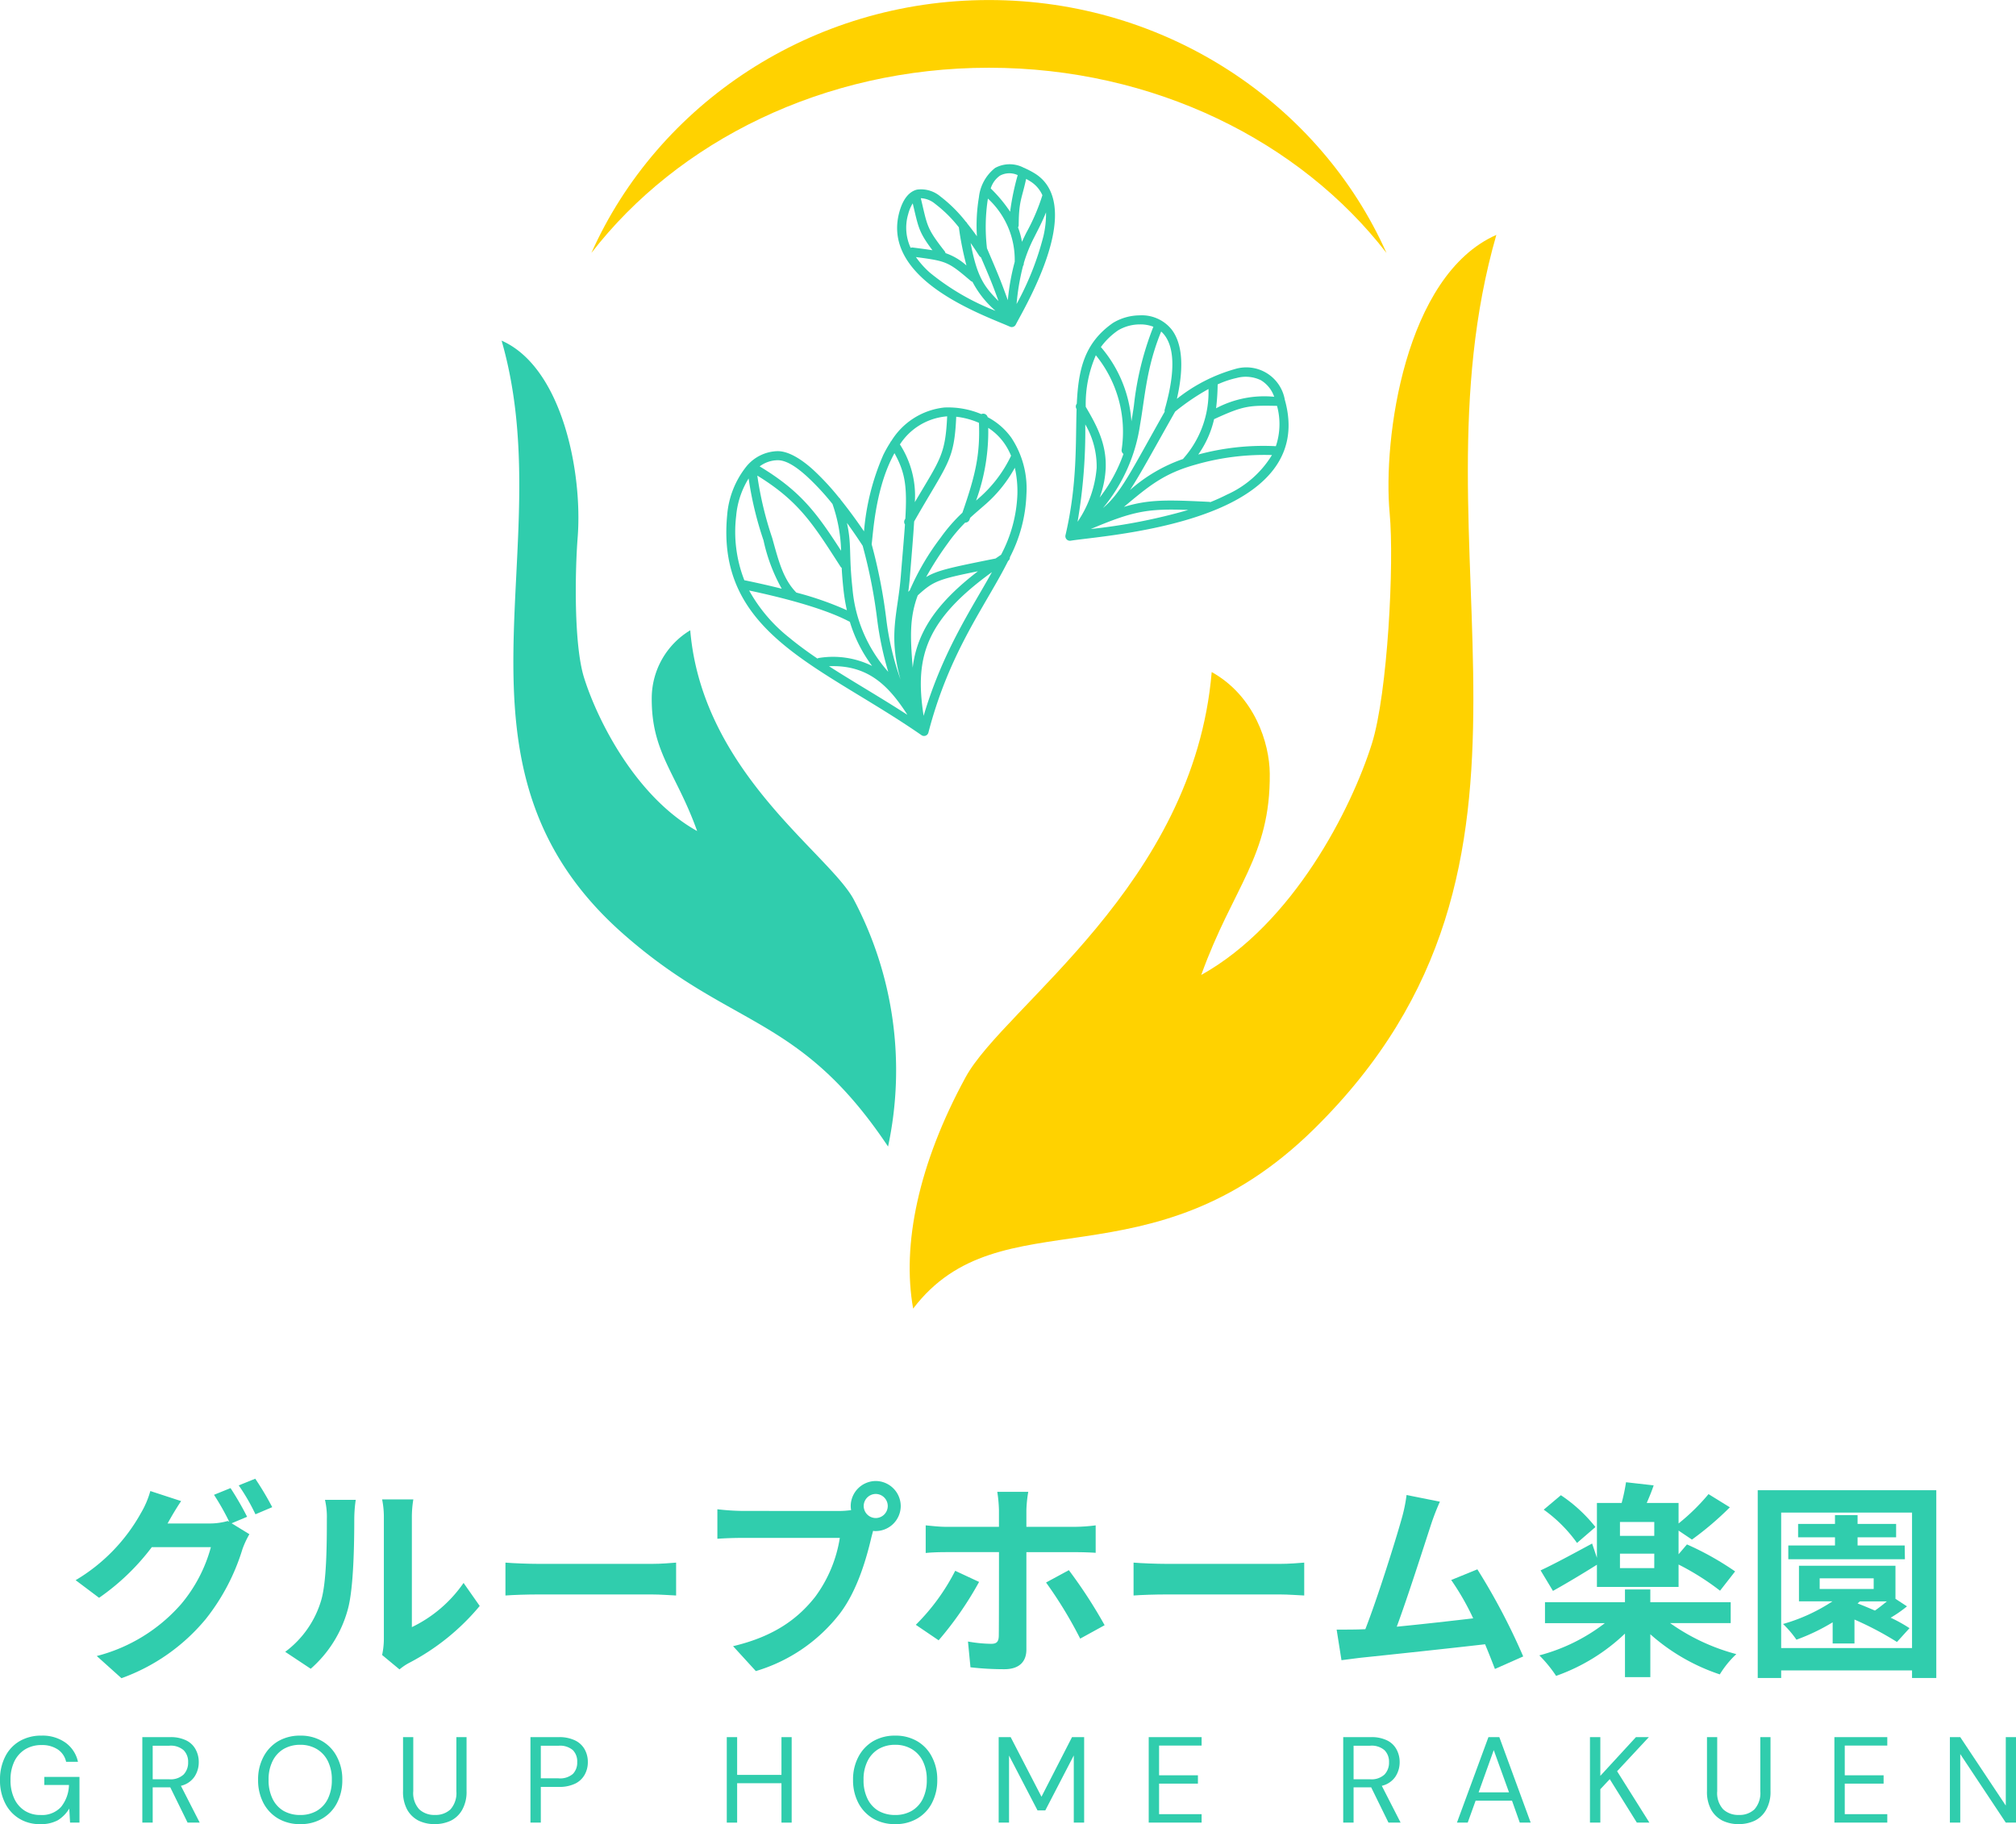
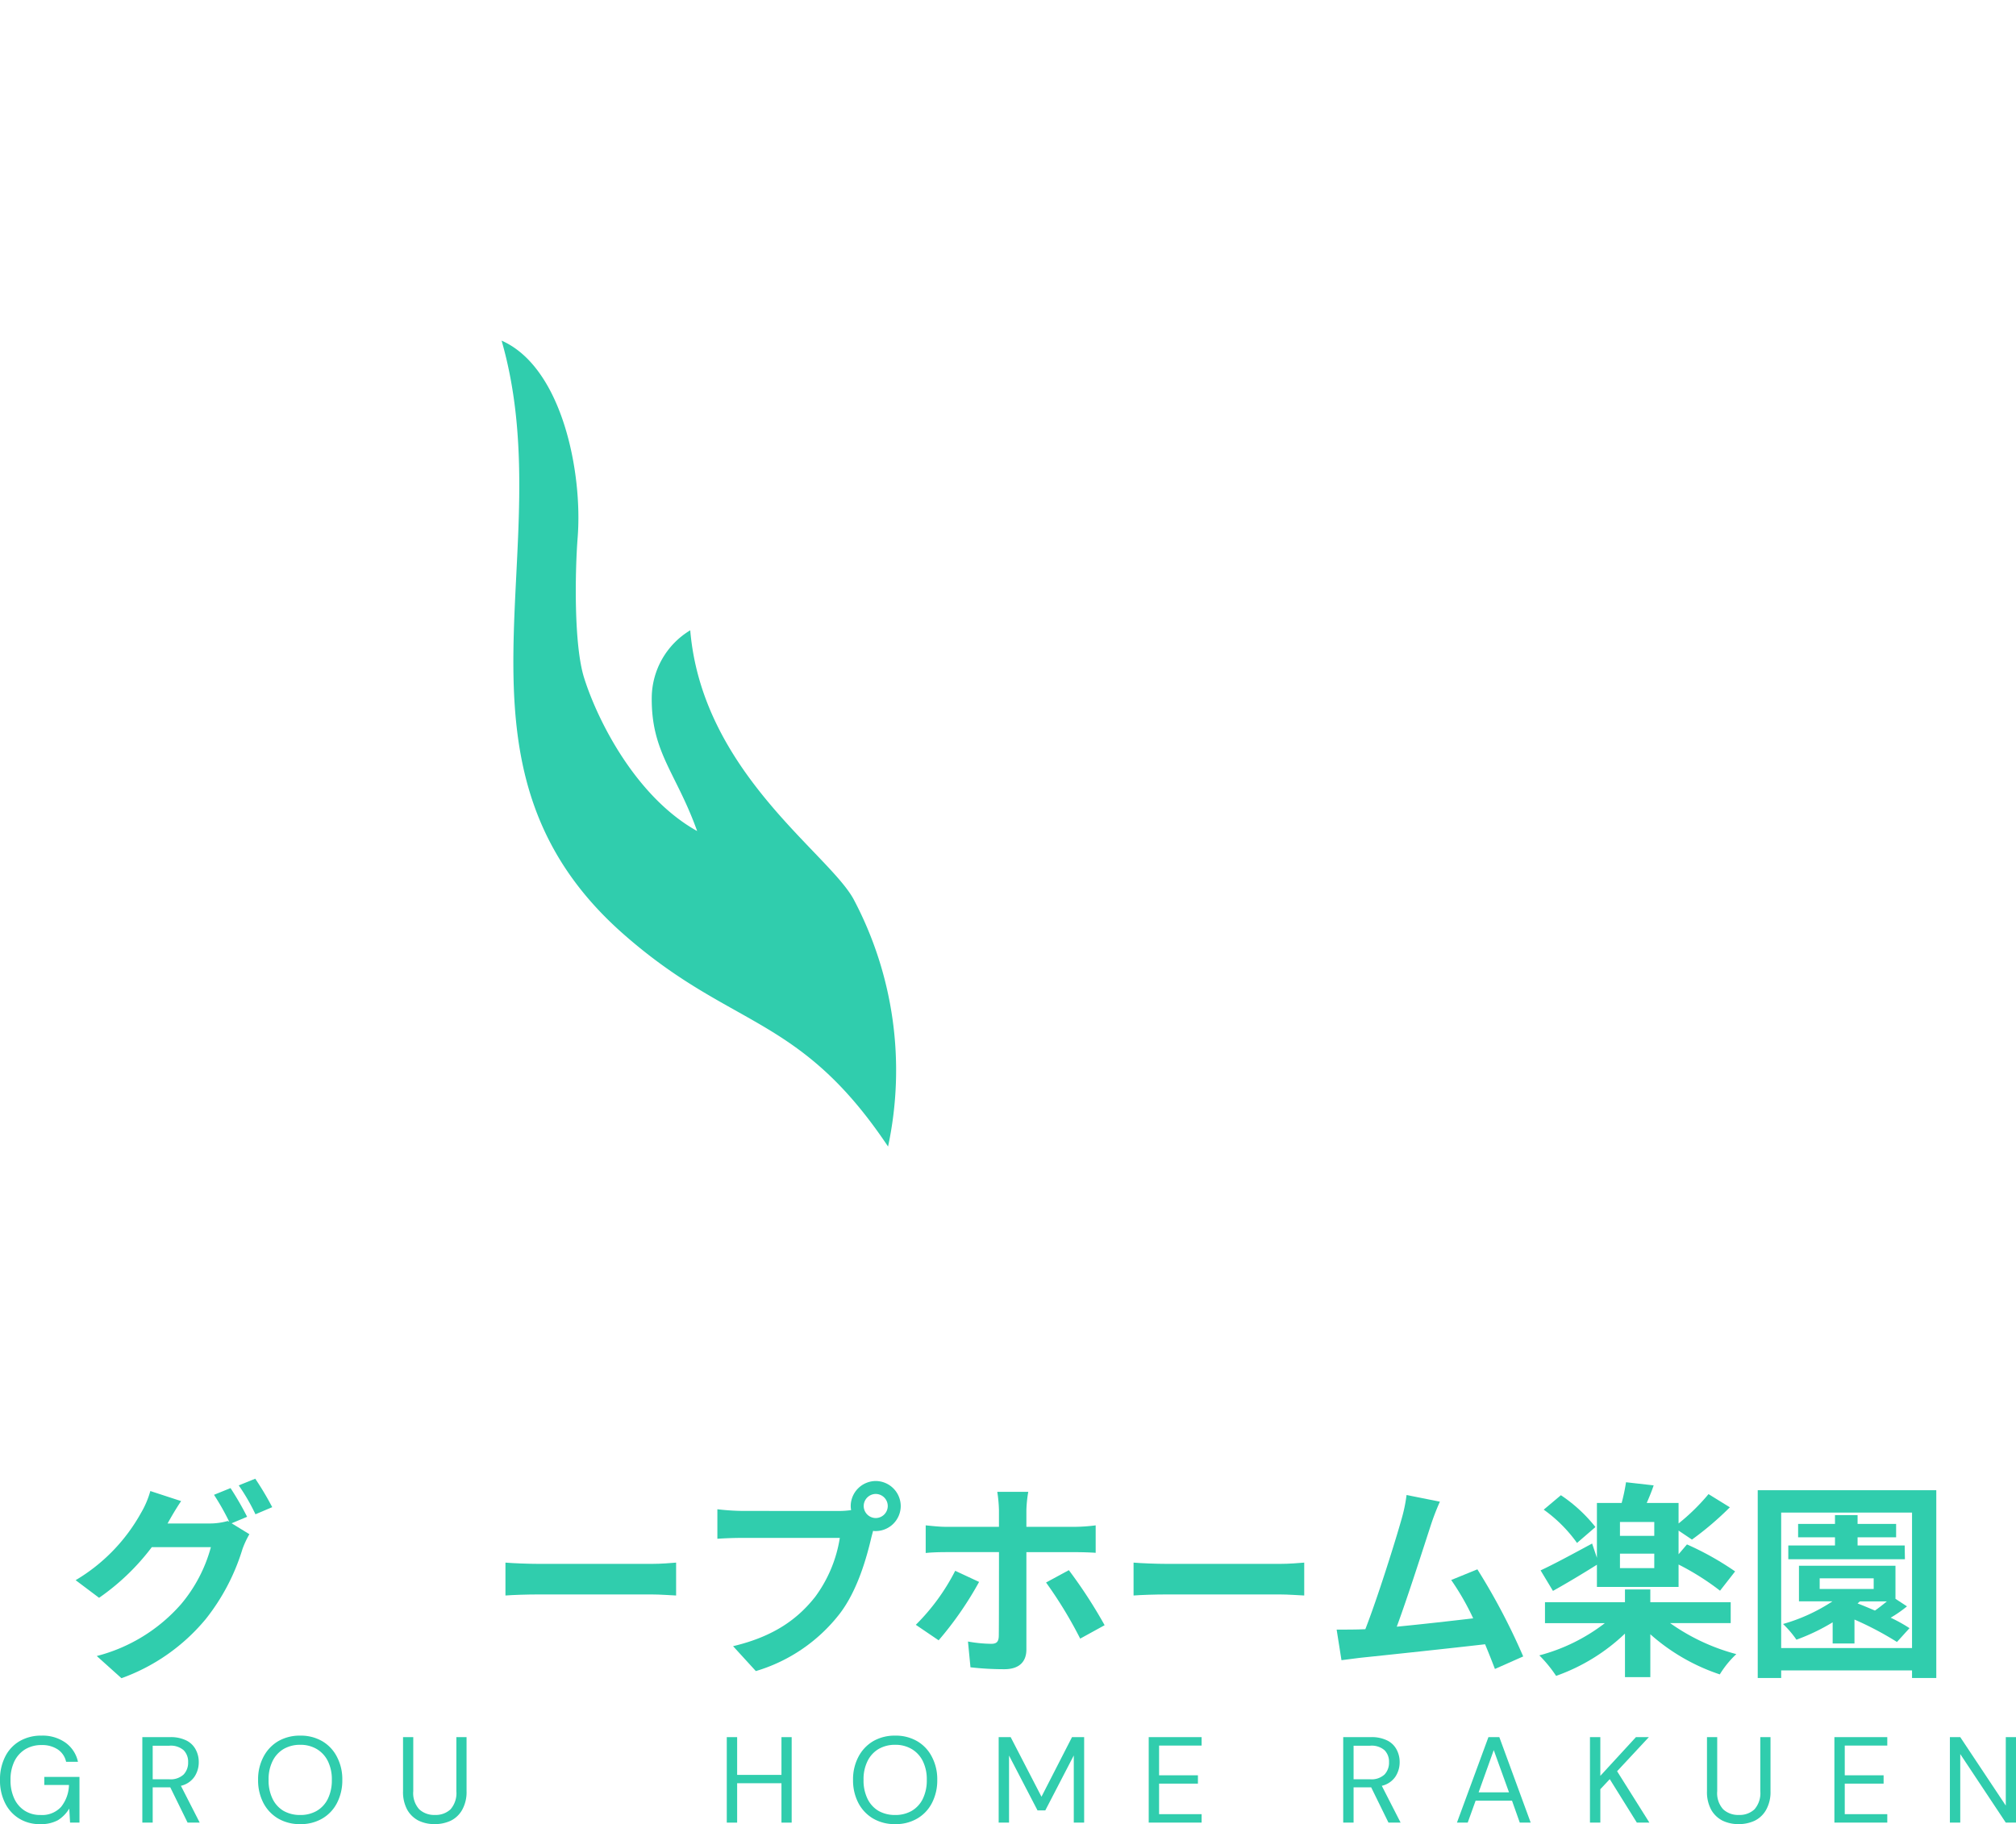
<svg xmlns="http://www.w3.org/2000/svg" width="231.092" height="209.106" viewBox="0 0 231.092 209.106">
  <defs>
    <clipPath id="clip-path">
      <path id="パス_2" data-name="パス 2" d="M155,98.16h65V164H155Zm0,0" />
    </clipPath>
    <clipPath id="clip-path-2">
-       <path id="パス_4" data-name="パス 4" d="M139,79.516H244v150H139Zm0,0" />
-     </clipPath>
+       </clipPath>
  </defs>
  <g id="logo-main" transform="translate(-71.756 -79.516)">
    <g id="グループ_37" data-name="グループ 37" clip-path="url(#clip-path)">
-       <path id="パス_1" data-name="パス 1" d="M187.316,143.82q-.439.873-.937,1.766c-2.512,4.535-6.051,9.629-8.2,17.906a.528.528,0,0,1-.32.359.517.517,0,0,1-.477-.062c-5.719-3.969-11.555-6.836-15.812-10.379-4.375-3.637-7.109-7.977-6.461-14.828a10.24,10.24,0,0,1,2.227-5.621,4.768,4.768,0,0,1,3.527-1.727c1.2-.023,2.652.824,4.082,2.113a29.446,29.446,0,0,1,3,3.234.519.519,0,0,1,.168.207c1.094,1.363,2.043,2.7,2.684,3.641A27.472,27.472,0,0,1,173,131.68a14.009,14.009,0,0,1,.8-1.422.572.572,0,0,1,.133-.2,8.161,8.161,0,0,1,6.07-3.828,9.8,9.8,0,0,1,4.238.758.576.576,0,0,1,.2-.051.526.526,0,0,1,.531.4,7.79,7.79,0,0,1,2.711,2.355,10.545,10.545,0,0,1,1.73,6.516,16.929,16.929,0,0,1-1.891,7.184A.527.527,0,0,1,187.316,143.82Zm-20.137-6.535a28.542,28.542,0,0,0-2.934-3.164c-1.191-1.078-2.363-1.867-3.367-1.848a3.507,3.507,0,0,0-2.043.707c4.734,2.855,6.543,5.352,9.336,9.672A17.593,17.593,0,0,0,167.18,137.285Zm-9.609-2.922a9.77,9.77,0,0,0-1.43,4.316,15.249,15.249,0,0,0,.941,7.359.585.585,0,0,1,.086.008c1.582.328,2.977.648,4.2.957a19.781,19.781,0,0,1-2.09-5.543A39.726,39.726,0,0,1,157.57,134.363Zm.059,12.844a18.074,18.074,0,0,0,4.6,5.406c1,.828,2.078,1.617,3.227,2.395a.5.5,0,0,1,.215-.074,10.1,10.1,0,0,1,6.055.922,16.208,16.208,0,0,1-2.555-5.07.392.392,0,0,1-.1-.039C168.2,150.3,165.359,148.848,157.629,147.207Zm9.156,8.68c2.777,1.789,5.863,3.547,8.973,5.566-.039-.07-.078-.137-.117-.2C173.555,158.07,171.207,155.707,166.785,155.887Zm10.844,5.691c2.2-7.418,5.457-12.2,7.832-16.477-3.641,2.633-5.836,4.992-7.016,7.457C177.145,155.281,177.094,158.121,177.629,161.578Zm-3.34-30.113c-.121.219-.238.445-.348.672-1.859,3.8-2.105,8.547-2.266,9.777a60.585,60.585,0,0,1,1.668,8.516,32.181,32.181,0,0,0,1.637,6.977c-1.426-5.168-.324-7.531.023-11.707.2-2.512.379-4.473.488-6.066a.512.512,0,0,1-.023-.547c.023-.039.043-.078.066-.117C175.75,135.277,175.52,133.691,174.289,131.465Zm-3.648,10.613c-.262-.406-.918-1.406-1.8-2.621.559,2.574.2,3.5.629,7.484a16.452,16.452,0,0,0,4.105,9.59,37.278,37.278,0,0,1-1.262-5.945A58.693,58.693,0,0,0,170.641,142.078Zm13.332-14.09a8.966,8.966,0,0,0-2.605-.7c-.234,5.109-.957,5.23-4.824,12.008-.1,1.688-.281,3.781-.5,6.484-.047.559-.109,1.086-.176,1.59a.471.471,0,0,1,.082-.094c.027-.027.059-.055.09-.082a28.628,28.628,0,0,1,3.535-6.035,19.021,19.021,0,0,1,2.5-2.871C183.594,133.926,184.109,131.6,183.973,127.988Zm-3.645-.742c-.09,0-.16.008-.215.016a7.1,7.1,0,0,0-5.2,3.2,10.875,10.875,0,0,1,1.711,6.617C179.5,132.2,180.125,131.691,180.328,127.246Zm6.18,15.863a16.049,16.049,0,0,0,1.871-6.926,12.389,12.389,0,0,0-.293-3.047,15.386,15.386,0,0,1-3.535,4.34c-.512.453-1.039.891-1.586,1.4l-.07.2a.519.519,0,0,1-.5.348,18.2,18.2,0,0,0-1.977,2.348,36.817,36.817,0,0,0-2.5,3.895c1.324-.8,3.016-1.133,7.961-2.129Zm1.141-11.355a7.22,7.22,0,0,0-.8-1.461,6.691,6.691,0,0,0-1.812-1.73,23.155,23.155,0,0,1-1.395,8.336c.074-.066.152-.133.227-.2a14.9,14.9,0,0,0,3.766-4.9A.361.361,0,0,0,187.648,131.754Zm-18.816,17.715a21.2,21.2,0,0,1-.395-2.414c-.105-.98-.164-1.77-.2-2.445a.469.469,0,0,1-.137-.141c-3.129-4.863-4.738-7.48-9.535-10.434a39.6,39.6,0,0,0,1.707,7.148c.738,2.648,1.242,4.7,2.766,6.262A36.826,36.826,0,0,1,168.832,149.469Zm7.547,6.578a12.313,12.313,0,0,1,1.133-3.937c1.125-2.352,3.113-4.629,6.344-7.109-4.523.914-5.125,1.133-6.9,2.766C176.012,150.309,176.09,152.52,176.379,156.047Zm-.574-8.227s0,.008,0,.016a.014.014,0,0,0,0-.012Zm43.254-22.383.059.223c1.418,5.578-1.7,9.168-6.25,11.484-6.547,3.332-16.1,3.977-18.387,4.355a.521.521,0,0,1-.59-.633c1.371-5.871,1.145-10.621,1.273-14.457a.137.137,0,0,1-.02-.031.525.525,0,0,1,.043-.586c.184-3.98.887-6.977,4.145-9.258a5.987,5.987,0,0,1,3.059-.867,4.383,4.383,0,0,1,3.645,1.594c1.055,1.344,1.586,3.781.625,7.977a18.935,18.935,0,0,1,6.652-3.414,4.478,4.478,0,0,1,5.719,3.52A.848.848,0,0,1,219.059,125.438Zm-22.9,2.73a61.741,61.741,0,0,1-.883,11.164,12.808,12.808,0,0,0,2.188-6.184A9.587,9.587,0,0,0,196.16,128.168Zm.629,11.992a64.955,64.955,0,0,0,11.176-2.184C203.273,137.8,201.664,138.109,196.789,140.16Zm13.707-3.082q.984-.393,1.9-.859a11.583,11.583,0,0,0,5.164-4.539,28.5,28.5,0,0,0-8.758,1.1c-3.633,1.012-5.312,2.418-8.211,4.844,2.844-.859,4.918-.816,9.734-.578A.5.5,0,0,1,210.5,137.078Zm7.512-6.414a7.967,7.967,0,0,0,.133-4.621c-3.2-.062-3.828-.031-7.16,1.5l-.055.023a11.335,11.335,0,0,1-1.816,4.055A28.647,28.647,0,0,1,218.008,130.664ZM217.816,125a3.575,3.575,0,0,0-1.52-1.895,3.981,3.981,0,0,0-2.777-.262,10.743,10.743,0,0,0-2.184.738,25.253,25.253,0,0,1-.18,2.738A11.773,11.773,0,0,1,217.816,125Zm-7.531-.891a26.018,26.018,0,0,0-3.824,2.594c-2.52,4.445-3.965,7.148-5.172,8.988a18.106,18.106,0,0,1,6.082-3.562.438.438,0,0,1,.063-.086A11.483,11.483,0,0,0,210.285,124.109Zm-5.023,2.6a.56.56,0,0,1,.008-.254c1.324-4.625,1.008-7.2-.051-8.555a3.02,3.02,0,0,0-.359-.379c-1.684,4.1-1.848,7.445-2.418,10.684a19.231,19.231,0,0,1-4.254,9.547C200.238,136.031,201.34,133.66,205.262,126.711Zm-1.3-9.738a4.057,4.057,0,0,0-1.559-.266,4.884,4.884,0,0,0-2.48.68,8.1,8.1,0,0,0-1.973,1.914,14.623,14.623,0,0,1,3.5,8.516c.105-.6.2-1.207.285-1.816A34.7,34.7,0,0,1,203.965,116.973Zm-6.59,3.273a13.927,13.927,0,0,0-1.16,5.844c0,.02,0,.039,0,.059,1.168,2,2.4,4.164,2.289,7.039a11.079,11.079,0,0,1-.691,3.367,17.692,17.692,0,0,0,2.727-5,.515.515,0,0,1-.211-.469A13.887,13.887,0,0,0,197.375,120.246Zm-8.086-21.422a9.451,9.451,0,0,1,1.047.551c2.418,1.465,2.715,4.363,2.043,7.449-.937,4.32-3.723,8.984-4.18,9.9a.518.518,0,0,1-.676.242c-1.723-.766-6.656-2.531-9.871-5.426-2.266-2.039-3.684-4.625-2.781-7.785.453-1.586,1.2-2.3,2-2.5a3.422,3.422,0,0,1,2.68.781,16.208,16.208,0,0,1,2.91,2.883.531.531,0,0,1,.164.207c.418.52.793,1.023,1.117,1.477a19.732,19.732,0,0,1,.23-4.48,4.938,4.938,0,0,1,1.855-3.352,3.476,3.476,0,0,1,3.3-.016A.628.628,0,0,1,189.289,98.824Zm-7.621,6.75a14.887,14.887,0,0,0-2.711-2.684,2.732,2.732,0,0,0-1.648-.652c.766,3.172.617,3.371,2.734,6.078a.533.533,0,0,1,.1.219,6.9,6.9,0,0,1,2.4,1.418A35.808,35.808,0,0,1,181.668,105.574Zm-5.285-2.738a4.277,4.277,0,0,0-.512,1.207,5.473,5.473,0,0,0,.277,3.887.466.466,0,0,1,.266-.035c.91.117,1.633.211,2.23.309C177.055,106.094,177.039,105.59,176.383,102.836Zm.367,6.148a10.184,10.184,0,0,0,1.594,1.785,27.661,27.661,0,0,0,7.531,4.383,11.315,11.315,0,0,1-2.645-3.332.507.507,0,0,1-.207-.109C180.449,109.512,180.25,109.449,176.75,108.984Zm11.535,5.391a33.024,33.024,0,0,0,3.078-7.773,11.122,11.122,0,0,0,.3-2.738c-.434,1.086-.887,1.93-1.324,2.8a16.9,16.9,0,0,0-1.223,3.02v.027a.49.49,0,0,1-.09.3A26.436,26.436,0,0,0,188.285,114.375Zm2.961-12.484a3.592,3.592,0,0,0-1.449-1.625c-.141-.086-.277-.164-.414-.238-.5,2.32-.832,2.473-.852,5.293a.549.549,0,0,1-.074.262,9.089,9.089,0,0,1,.449,1.656c.164-.363.332-.707.5-1.047A23.184,23.184,0,0,0,191.246,101.891Zm-2.832-2.3a2.27,2.27,0,0,0-2.031.063,2.8,2.8,0,0,0-1.059,1.465,16.3,16.3,0,0,1,2.223,2.668A29.193,29.193,0,0,1,188.414,99.59ZM185,102.281c0,.012,0,.027-.008.043a21.152,21.152,0,0,0-.1,5.656c1.336,3.121,1.582,3.711,2.391,5.949a26.1,26.1,0,0,1,.789-4.4A9.555,9.555,0,0,0,185,102.281Zm-.8,6.73a.558.558,0,0,1-.207-.187c-.09-.141-.449-.711-.977-1.457.723,3.828,1.516,4.984,3.2,6.66C185.543,112.168,185.258,111.465,184.2,109.012Zm0,0" fill="#30cdad" fill-rule="evenodd" />
-     </g>
+       </g>
    <g id="グループ_38" data-name="グループ 38" clip-path="url(#clip-path-2)">
      <path id="パス_3" data-name="パス 3" d="M185.117,79.52c-20.395,0-37.977,11.969-45.57,28.992,9.887-12.793,26.637-21.23,45.57-21.23s35.684,8.438,45.57,21.23C223.1,91.492,205.512,79.52,185.117,79.52Zm58.164,26.922c-10.512,4.645-13.023,23.414-12.23,31.906.535,5.711-.227,20.656-2.039,26.422-2.344,7.445-9,20.629-19.559,26.508,3.652-10.141,7.938-13.57,7.855-23.082-.031-3.484-1.727-8.891-6.656-11.641-2.047,24.4-23.8,38.352-28.211,46.449-5.43,9.965-7.316,19.23-6.012,26.523,10-13.148,27.125-2.082,45.926-20.562C253.656,178.2,232.855,142.652,243.281,106.441Zm0,0" fill="#ffd200" fill-rule="evenodd" />
    </g>
    <path id="パス_5" data-name="パス 5" d="M173.555,210.941a41.858,41.858,0,0,0-3.977-28.391c-2.977-5.336-17.34-14.609-18.7-30.781a9.1,9.1,0,0,0-4.414,7.715c-.055,6.3,2.789,8.574,5.207,15.3-7-3.9-11.41-12.633-12.961-17.57-1.2-3.816-1.035-12.285-.738-16.078.582-7.4-1.75-19.5-8.719-22.574,6.91,24-7.918,48.668,13.867,67.941,12.461,11.023,20.219,9.164,30.43,24.441" fill="#30cdad" fill-rule="evenodd" />
    <g id="グループ_41" data-name="グループ 41">
      <g id="グループ_40" data-name="グループ 40" transform="translate(79.488 269.758)">
        <g id="グループ_39" data-name="グループ 39">
          <path id="パス_6" data-name="パス 6" d="M20.594-16.367a34.647,34.647,0,0,0-1.9-3.289l-1.895.77a28.087,28.087,0,0,1,1.75,3.094l-.168-.094A7.559,7.559,0,0,1,16.3-15.6H11.473l.07-.117c.289-.527.914-1.609,1.488-2.449L9.5-19.32A10.441,10.441,0,0,1,8.426-16.8,20.551,20.551,0,0,1,.938-9.1l2.688,2.02a26.4,26.4,0,0,0,6.047-5.809h6.77a17.024,17.024,0,0,1-3.41,6.527A19.19,19.19,0,0,1,3.359-.406L6.191,2.137a22.341,22.341,0,0,0,9.672-6.793,24.231,24.231,0,0,0,4.2-8.016,10.579,10.579,0,0,1,.793-1.7l-2.039-1.25Zm-.961-3.6a23.009,23.009,0,0,1,1.918,3.313l1.922-.816a34.249,34.249,0,0,0-1.945-3.262Zm0,0" fill="#30cdad" />
        </g>
      </g>
    </g>
    <g id="グループ_44" data-name="グループ 44">
      <g id="グループ_43" data-name="グループ 43" transform="translate(103.488 269.758)">
        <g id="グループ_42" data-name="グループ 42">
-           <path id="パス_7" data-name="パス 7" d="M3.887,1.055A13.88,13.88,0,0,0,8.16-5.832c.648-2.426.719-7.488.719-10.32a15.426,15.426,0,0,1,.168-2.16H5.52a8.746,8.746,0,0,1,.215,2.184c0,2.906-.023,7.441-.7,9.5A11.343,11.343,0,0,1,.961-.887Zm10.176.074A6.138,6.138,0,0,1,15.121.406a26.394,26.394,0,0,0,8.137-6.551L21.406-8.785A15.172,15.172,0,0,1,15.48-3.719V-16.273a12.219,12.219,0,0,1,.168-2.086H12.07a10.2,10.2,0,0,1,.2,2.063V-2.3a9,9,0,0,1-.2,1.777Zm0,0" fill="#30cdad" />
-         </g>
+           </g>
      </g>
    </g>
    <g id="グループ_47" data-name="グループ 47">
      <g id="グループ_46" data-name="グループ 46" transform="translate(127.488 269.758)">
        <g id="グループ_45" data-name="グループ 45">
          <path id="パス_8" data-name="パス 8" d="M2.207-7.344c.891-.07,2.5-.121,3.863-.121H18.961c1.008,0,2.23.1,2.809.121v-3.77c-.625.051-1.707.145-2.809.145H6.07c-1.246,0-3-.07-3.863-.145Zm0,0" fill="#30cdad" />
        </g>
      </g>
    </g>
    <g id="グループ_50" data-name="グループ 50">
      <g id="グループ_49" data-name="グループ 49" transform="translate(151.488 269.758)">
        <g id="グループ_48" data-name="グループ 48">
          <path id="パス_9" data-name="パス 9" d="M20.664-16.223a1.387,1.387,0,0,1-1.391-1.371,1.391,1.391,0,0,1,1.391-1.391,1.389,1.389,0,0,1,1.367,1.391A1.385,1.385,0,0,1,20.664-16.223ZM5.352-17.039A27.285,27.285,0,0,1,2.5-17.23v3.383c.625-.047,1.75-.1,2.855-.1H16.535A15.383,15.383,0,0,1,13.7-7.176C11.762-4.727,9.07-2.664,4.3-1.535L6.91,1.32A19,19,0,0,0,16.559-5.3c2.016-2.664,3.051-6.383,3.6-8.734l.191-.723a1.209,1.209,0,0,0,.313.027,2.88,2.88,0,0,0,2.855-2.859,2.884,2.884,0,0,0-2.855-2.879,2.887,2.887,0,0,0-2.879,2.879,2.739,2.739,0,0,0,.047.457,10.262,10.262,0,0,1-1.367.1Zm0,0" fill="#30cdad" />
        </g>
      </g>
    </g>
    <g id="グループ_53" data-name="グループ 53">
      <g id="グループ_52" data-name="グループ 52" transform="translate(175.488 269.758)">
        <g id="グループ_51" data-name="グループ 51">
          <path id="パス_10" data-name="パス 10" d="M5.762-10.176A24.15,24.15,0,0,1,1.246-3.984L3.863-2.207A39.2,39.2,0,0,0,8.5-8.9Zm13.75-2.137c.672,0,1.609.023,2.352.074v-3.145a19.531,19.531,0,0,1-2.375.168H13.922v-1.9a14.467,14.467,0,0,1,.215-2.109H10.586a16.174,16.174,0,0,1,.191,2.086v1.922H4.68c-.742,0-1.582-.1-2.3-.168v3.168c.672-.074,1.586-.1,2.3-.1h6.1v.023c0,1.129,0,8.738-.023,9.625-.027.625-.242.863-.867.863a15.685,15.685,0,0,1-2.664-.262L7.512.887a34.1,34.1,0,0,0,3.887.219c1.707,0,2.523-.867,2.523-2.258v-11.16Zm-3.336,3.48A48.66,48.66,0,0,1,20.09-2.4l2.8-1.539a55.606,55.606,0,0,0-4.1-6.309Zm0,0" fill="#30cdad" />
        </g>
      </g>
    </g>
    <g id="グループ_56" data-name="グループ 56">
      <g id="グループ_55" data-name="グループ 55" transform="translate(199.488 269.758)">
        <g id="グループ_54" data-name="グループ 54">
          <path id="パス_11" data-name="パス 11" d="M2.207-7.344c.891-.07,2.5-.121,3.863-.121H18.961c1.008,0,2.23.1,2.809.121v-3.77c-.625.051-1.707.145-2.809.145H6.07c-1.246,0-3-.07-3.863-.145Zm0,0" fill="#30cdad" />
        </g>
      </g>
    </g>
    <g id="グループ_59" data-name="グループ 59">
      <g id="グループ_58" data-name="グループ 58" transform="translate(223.489 269.758)">
        <g id="グループ_57" data-name="グループ 57">
          <path id="パス_12" data-name="パス 12" d="M22.871-.359a73.527,73.527,0,0,0-5.254-9.984l-3,1.223a29.3,29.3,0,0,1,2.52,4.395c-2.426.285-5.832.672-8.762.957,1.2-3.215,3.145-9.309,3.914-11.664A27.582,27.582,0,0,1,13.32-18.1L9.5-18.863a17.9,17.9,0,0,1-.574,2.758c-.7,2.5-2.762,9.074-4.152,12.625l-.648.023c-.793.023-1.824.023-2.641.023L2.039.07C2.809-.023,3.7-.145,4.3-.215,7.32-.527,14.594-1.3,18.5-1.754c.434,1.035.816,2.02,1.129,2.832Zm0,0" fill="#30cdad" />
        </g>
      </g>
    </g>
    <g id="グループ_62" data-name="グループ 62">
      <g id="グループ_61" data-name="グループ 61" transform="translate(247.489 269.758)">
        <g id="グループ_60" data-name="グループ 60">
          <path id="パス_13" data-name="パス 13" d="M7.152-15.191A17.269,17.269,0,0,0,3.191-18.84L1.223-17.184a16.322,16.322,0,0,1,3.816,3.816Zm6.742,1.008H9.961V-15.77h3.934Zm0,3.7H9.961v-1.656h3.934ZM7.32-8.328H16.68v-2.566a29.586,29.586,0,0,1,4.754,3l1.727-2.211a33.452,33.452,0,0,0-5.52-3.094L16.68-12.07v-2.715l1.535,1.031a35.79,35.79,0,0,0,4.344-3.7l-2.445-1.512A23.968,23.968,0,0,1,16.68-15.6v-2.352H13.031c.266-.621.555-1.293.793-2.016l-3.168-.359a21.927,21.927,0,0,1-.5,2.375H7.32v6.289L6.77-13.3C4.586-12.121,2.375-10.922.863-10.223L2.281-7.871c1.512-.84,3.359-1.945,5.039-3ZM22.656-4.176v-2.4H13.441V-8.039H10.535v1.465H1.367v2.4H8.23A21.091,21.091,0,0,1,.719-.48,14.851,14.851,0,0,1,2.641,1.871a22.025,22.025,0,0,0,7.895-4.848V2.016h2.906V-2.9A22.815,22.815,0,0,0,21.406,1.7,11.084,11.084,0,0,1,23.3-.625a23.476,23.476,0,0,1-7.586-3.551Zm0,0" fill="#30cdad" />
        </g>
      </g>
    </g>
    <g id="グループ_65" data-name="グループ 65">
      <g id="グループ_64" data-name="グループ 64" transform="translate(271.489 269.758)">
        <g id="グループ_63" data-name="グループ 63">
          <path id="パス_14" data-name="パス 14" d="M18.6-13.078H13.2v-.937h4.418v-1.535H13.2v-1.008h-2.59v1.008H6.383v1.535h4.227v.938H5.258V-11.5H18.625ZM8.855-9.312h6.191V-8.09H8.855Zm4.609,2.641h3.094c-.406.336-.887.719-1.367,1.055-.672-.285-1.344-.574-1.992-.816ZM19.152-3.6a17.39,17.39,0,0,0-2.16-1.2,14.121,14.121,0,0,0,1.871-1.3l-1.32-.863v-3.793H6.48v4.082h3.84A20.416,20.416,0,0,1,4.656-4.078a11.61,11.61,0,0,1,1.535,1.8,23.331,23.331,0,0,0,4.152-1.992v2.426h2.5V-4.586a36.5,36.5,0,0,1,4.871,2.57ZM4.441-1.32V-16.848h15V-1.32ZM1.754-19.414V2.113H4.441V1.246h15v.867h2.781V-19.414Zm0,0" fill="#30cdad" />
        </g>
      </g>
    </g>
    <g id="グループ_68" data-name="グループ 68">
      <g id="グループ_67" data-name="グループ 67" transform="translate(71.1 288.45)">
        <g id="グループ_66" data-name="グループ 66">
          <path id="パス_15" data-name="パス 15" d="M5.25.172A4.44,4.44,0,0,1,2.844-.469,4.34,4.34,0,0,1,1.234-2.25,5.741,5.741,0,0,1,.656-4.891a5.752,5.752,0,0,1,.578-2.641,4.26,4.26,0,0,1,1.656-1.8,4.875,4.875,0,0,1,2.531-.641,4.524,4.524,0,0,1,2.734.8,3.633,3.633,0,0,1,1.438,2.2H8.234A2.289,2.289,0,0,0,7.3-8.375a3.2,3.2,0,0,0-1.875-.516,3.563,3.563,0,0,0-1.875.484A3.332,3.332,0,0,0,2.3-7.016a4.765,4.765,0,0,0-.437,2.125A4.882,4.882,0,0,0,2.3-2.734,3.264,3.264,0,0,0,3.5-1.359a3.272,3.272,0,0,0,1.8.484A2.944,2.944,0,0,0,7.656-1.8a4.181,4.181,0,0,0,.906-2.516H5.734v-.922H9.766V0H8.688L8.594-1.609A3.986,3.986,0,0,1,7.3-.281,4.024,4.024,0,0,1,5.25.172Zm0,0" fill="#30cdad" />
        </g>
      </g>
    </g>
    <g id="グループ_71" data-name="グループ 71">
      <g id="グループ_70" data-name="グループ 70" transform="translate(87.04 288.45)">
        <g id="グループ_69" data-name="グループ 69">
          <path id="パス_16" data-name="パス 16" d="M1.031,0V-9.8H4.2a4.025,4.025,0,0,1,1.859.375A2.422,2.422,0,0,1,7.141-8.391,2.989,2.989,0,0,1,7.5-6.937,2.984,2.984,0,0,1,7-5.25,2.585,2.585,0,0,1,5.453-4.219L7.609,0H6.219L4.234-4.047H2.219V0ZM2.219-4.969H4.109a2.181,2.181,0,0,0,1.656-.547,1.963,1.963,0,0,0,.516-1.406A1.862,1.862,0,0,0,5.766-8.3a2.243,2.243,0,0,0-1.656-.516H2.219Zm0,0" fill="#30cdad" />
        </g>
      </g>
    </g>
    <g id="グループ_74" data-name="グループ 74">
      <g id="グループ_73" data-name="グループ 73" transform="translate(100.685 288.45)">
        <g id="グループ_72" data-name="グループ 72">
          <path id="パス_17" data-name="パス 17" d="M5.484.172A4.877,4.877,0,0,1,2.953-.469,4.468,4.468,0,0,1,1.266-2.25,5.609,5.609,0,0,1,.656-4.906a5.493,5.493,0,0,1,.609-2.625,4.485,4.485,0,0,1,1.688-1.8,4.915,4.915,0,0,1,2.531-.641,4.875,4.875,0,0,1,2.531.641A4.381,4.381,0,0,1,9.7-7.531a5.493,5.493,0,0,1,.609,2.625A5.609,5.609,0,0,1,9.7-2.25,4.365,4.365,0,0,1,8.016-.469,4.838,4.838,0,0,1,5.484.172Zm0-1.047a3.719,3.719,0,0,0,1.891-.469A3.254,3.254,0,0,0,8.656-2.734a4.819,4.819,0,0,0,.453-2.172,4.693,4.693,0,0,0-.453-2.141A3.3,3.3,0,0,0,7.375-8.437a3.65,3.65,0,0,0-1.891-.484,3.728,3.728,0,0,0-1.906.484A3.29,3.29,0,0,0,2.313-7.047a4.643,4.643,0,0,0-.453,2.141,4.768,4.768,0,0,0,.453,2.172A3.245,3.245,0,0,0,3.578-1.344,3.8,3.8,0,0,0,5.484-.875Zm0,0" fill="#30cdad" />
        </g>
      </g>
    </g>
    <g id="グループ_77" data-name="グループ 77">
      <g id="グループ_76" data-name="グループ 76" transform="translate(117.003 288.45)">
        <g id="グループ_75" data-name="グループ 75">
          <path id="パス_18" data-name="パス 18" d="M4.578.172A4.186,4.186,0,0,1,2.75-.219a3.128,3.128,0,0,1-1.312-1.25A4.235,4.235,0,0,1,.953-3.609V-9.8H2.125v6.2a2.748,2.748,0,0,0,.688,2.078,2.512,2.512,0,0,0,1.8.641,2.467,2.467,0,0,0,1.781-.641,2.809,2.809,0,0,0,.672-2.078V-9.8H8.234v6.188a4.154,4.154,0,0,1-.5,2.141A3.041,3.041,0,0,1,6.422-.219,4.319,4.319,0,0,1,4.578.172Zm0,0" fill="#30cdad" />
        </g>
      </g>
    </g>
    <g id="グループ_80" data-name="グループ 80">
      <g id="グループ_79" data-name="グループ 79" transform="translate(131.53 288.45)">
        <g id="グループ_78" data-name="グループ 78">
-           <path id="パス_19" data-name="パス 19" d="M1.031,0V-9.8H4.25a4.165,4.165,0,0,1,1.891.375A2.5,2.5,0,0,1,7.25-8.391a2.946,2.946,0,0,1,.359,1.453A2.9,2.9,0,0,1,7.25-5.5,2.485,2.485,0,0,1,6.156-4.469a4.2,4.2,0,0,1-1.906.375H2.219V0ZM2.219-5.078H4.234a2.24,2.24,0,0,0,1.656-.5,1.838,1.838,0,0,0,.5-1.359,1.833,1.833,0,0,0-.5-1.375,2.257,2.257,0,0,0-1.656-.5H2.219Zm0,0" fill="#30cdad" />
-         </g>
+           </g>
      </g>
    </g>
    <g id="グループ_83" data-name="グループ 83">
      <g id="グループ_82" data-name="グループ 82" transform="translate(154.035 288.45)">
        <g id="グループ_81" data-name="グループ 81">
          <path id="パス_20" data-name="パス 20" d="M1.031,0V-9.8H2.219v4.328H7.3V-9.8H8.469V0H7.3V-4.516H2.219V0Zm0,0" fill="#30cdad" />
        </g>
      </g>
    </g>
    <g id="グループ_86" data-name="グループ 86">
      <g id="グループ_85" data-name="グループ 85" transform="translate(168.884 288.45)">
        <g id="グループ_84" data-name="グループ 84">
          <path id="パス_21" data-name="パス 21" d="M5.484.172A4.877,4.877,0,0,1,2.953-.469,4.468,4.468,0,0,1,1.266-2.25,5.609,5.609,0,0,1,.656-4.906a5.493,5.493,0,0,1,.609-2.625,4.485,4.485,0,0,1,1.688-1.8,4.915,4.915,0,0,1,2.531-.641,4.875,4.875,0,0,1,2.531.641A4.381,4.381,0,0,1,9.7-7.531a5.493,5.493,0,0,1,.609,2.625A5.609,5.609,0,0,1,9.7-2.25,4.365,4.365,0,0,1,8.016-.469,4.838,4.838,0,0,1,5.484.172Zm0-1.047a3.719,3.719,0,0,0,1.891-.469A3.254,3.254,0,0,0,8.656-2.734a4.819,4.819,0,0,0,.453-2.172,4.693,4.693,0,0,0-.453-2.141A3.3,3.3,0,0,0,7.375-8.437a3.65,3.65,0,0,0-1.891-.484,3.728,3.728,0,0,0-1.906.484A3.29,3.29,0,0,0,2.313-7.047a4.643,4.643,0,0,0-.453,2.141,4.768,4.768,0,0,0,.453,2.172A3.245,3.245,0,0,0,3.578-1.344,3.8,3.8,0,0,0,5.484-.875Zm0,0" fill="#30cdad" />
        </g>
      </g>
    </g>
    <g id="グループ_89" data-name="グループ 89">
      <g id="グループ_88" data-name="グループ 88" transform="translate(185.202 288.45)">
        <g id="グループ_87" data-name="グループ 87">
          <path id="パス_22" data-name="パス 22" d="M1.031,0V-9.8H2.406L5.938-2.969,9.438-9.8h1.391V0H9.641V-7.7l-3.266,6.3H5.484L2.219-7.687V0Zm0,0" fill="#30cdad" />
        </g>
      </g>
    </g>
    <g id="グループ_92" data-name="グループ 92">
      <g id="グループ_91" data-name="グループ 91" transform="translate(202.401 288.45)">
        <g id="グループ_90" data-name="グループ 90">
          <path id="パス_23" data-name="パス 23" d="M1.031,0V-9.8H7.094v.969H2.219v3.406H6.672v.953H2.219v3.5H7.094V0Zm0,0" fill="#30cdad" />
        </g>
      </g>
    </g>
    <g id="グループ_95" data-name="グループ 95">
      <g id="グループ_94" data-name="グループ 94" transform="translate(224.697 288.45)">
        <g id="グループ_93" data-name="グループ 93">
          <path id="パス_24" data-name="パス 24" d="M1.031,0V-9.8H4.2a4.025,4.025,0,0,1,1.859.375A2.422,2.422,0,0,1,7.141-8.391,2.989,2.989,0,0,1,7.5-6.937,2.984,2.984,0,0,1,7-5.25,2.585,2.585,0,0,1,5.453-4.219L7.609,0H6.219L4.234-4.047H2.219V0ZM2.219-4.969H4.109a2.181,2.181,0,0,0,1.656-.547,1.963,1.963,0,0,0,.516-1.406A1.862,1.862,0,0,0,5.766-8.3a2.243,2.243,0,0,0-1.656-.516H2.219Zm0,0" fill="#30cdad" />
        </g>
      </g>
    </g>
    <g id="グループ_98" data-name="グループ 98">
      <g id="グループ_97" data-name="グループ 97" transform="translate(238.342 288.45)">
        <g id="グループ_96" data-name="グループ 96">
          <path id="パス_25" data-name="パス 25" d="M.422,0,4.031-9.8h1.25L8.875,0H7.625L6.734-2.516H2.563L1.656,0ZM2.906-3.469H6.391L4.641-8.312Zm0,0" fill="#30cdad" />
        </g>
      </g>
    </g>
    <g id="グループ_101" data-name="グループ 101">
      <g id="グループ_100" data-name="グループ 100" transform="translate(252.981 288.45)">
        <g id="グループ_99" data-name="グループ 99">
          <path id="パス_26" data-name="パス 26" d="M1.031,0V-9.8H2.219v4.438L6.3-9.8H7.781L4.141-5.891,7.844,0H6.406L3.3-4.984,2.219-3.828V0Zm0,0" fill="#30cdad" />
        </g>
      </g>
    </g>
    <g id="グループ_104" data-name="グループ 104">
      <g id="グループ_103" data-name="グループ 103" transform="translate(266.473 288.45)">
        <g id="グループ_102" data-name="グループ 102">
          <path id="パス_27" data-name="パス 27" d="M4.578.172A4.186,4.186,0,0,1,2.75-.219a3.128,3.128,0,0,1-1.312-1.25A4.235,4.235,0,0,1,.953-3.609V-9.8H2.125v6.2a2.748,2.748,0,0,0,.688,2.078,2.512,2.512,0,0,0,1.8.641,2.467,2.467,0,0,0,1.781-.641,2.809,2.809,0,0,0,.672-2.078V-9.8H8.234v6.188a4.154,4.154,0,0,1-.5,2.141A3.041,3.041,0,0,1,6.422-.219,4.319,4.319,0,0,1,4.578.172Zm0,0" fill="#30cdad" />
        </g>
      </g>
    </g>
    <g id="グループ_107" data-name="グループ 107">
      <g id="グループ_106" data-name="グループ 106" transform="translate(281 288.45)">
        <g id="グループ_105" data-name="グループ 105">
          <path id="パス_28" data-name="パス 28" d="M1.031,0V-9.8H7.094v.969H2.219v3.406H6.672v.953H2.219v3.5H7.094V0Zm0,0" fill="#30cdad" />
        </g>
      </g>
    </g>
    <g id="グループ_110" data-name="グループ 110">
      <g id="グループ_109" data-name="グループ 109" transform="translate(294.239 288.45)">
        <g id="グループ_108" data-name="グループ 108">
          <path id="パス_29" data-name="パス 29" d="M1.031,0V-9.8H2.219L7.438-1.953V-9.8H8.609V0H7.438L2.219-7.859V0Zm0,0" fill="#30cdad" />
        </g>
      </g>
    </g>
  </g>
</svg>